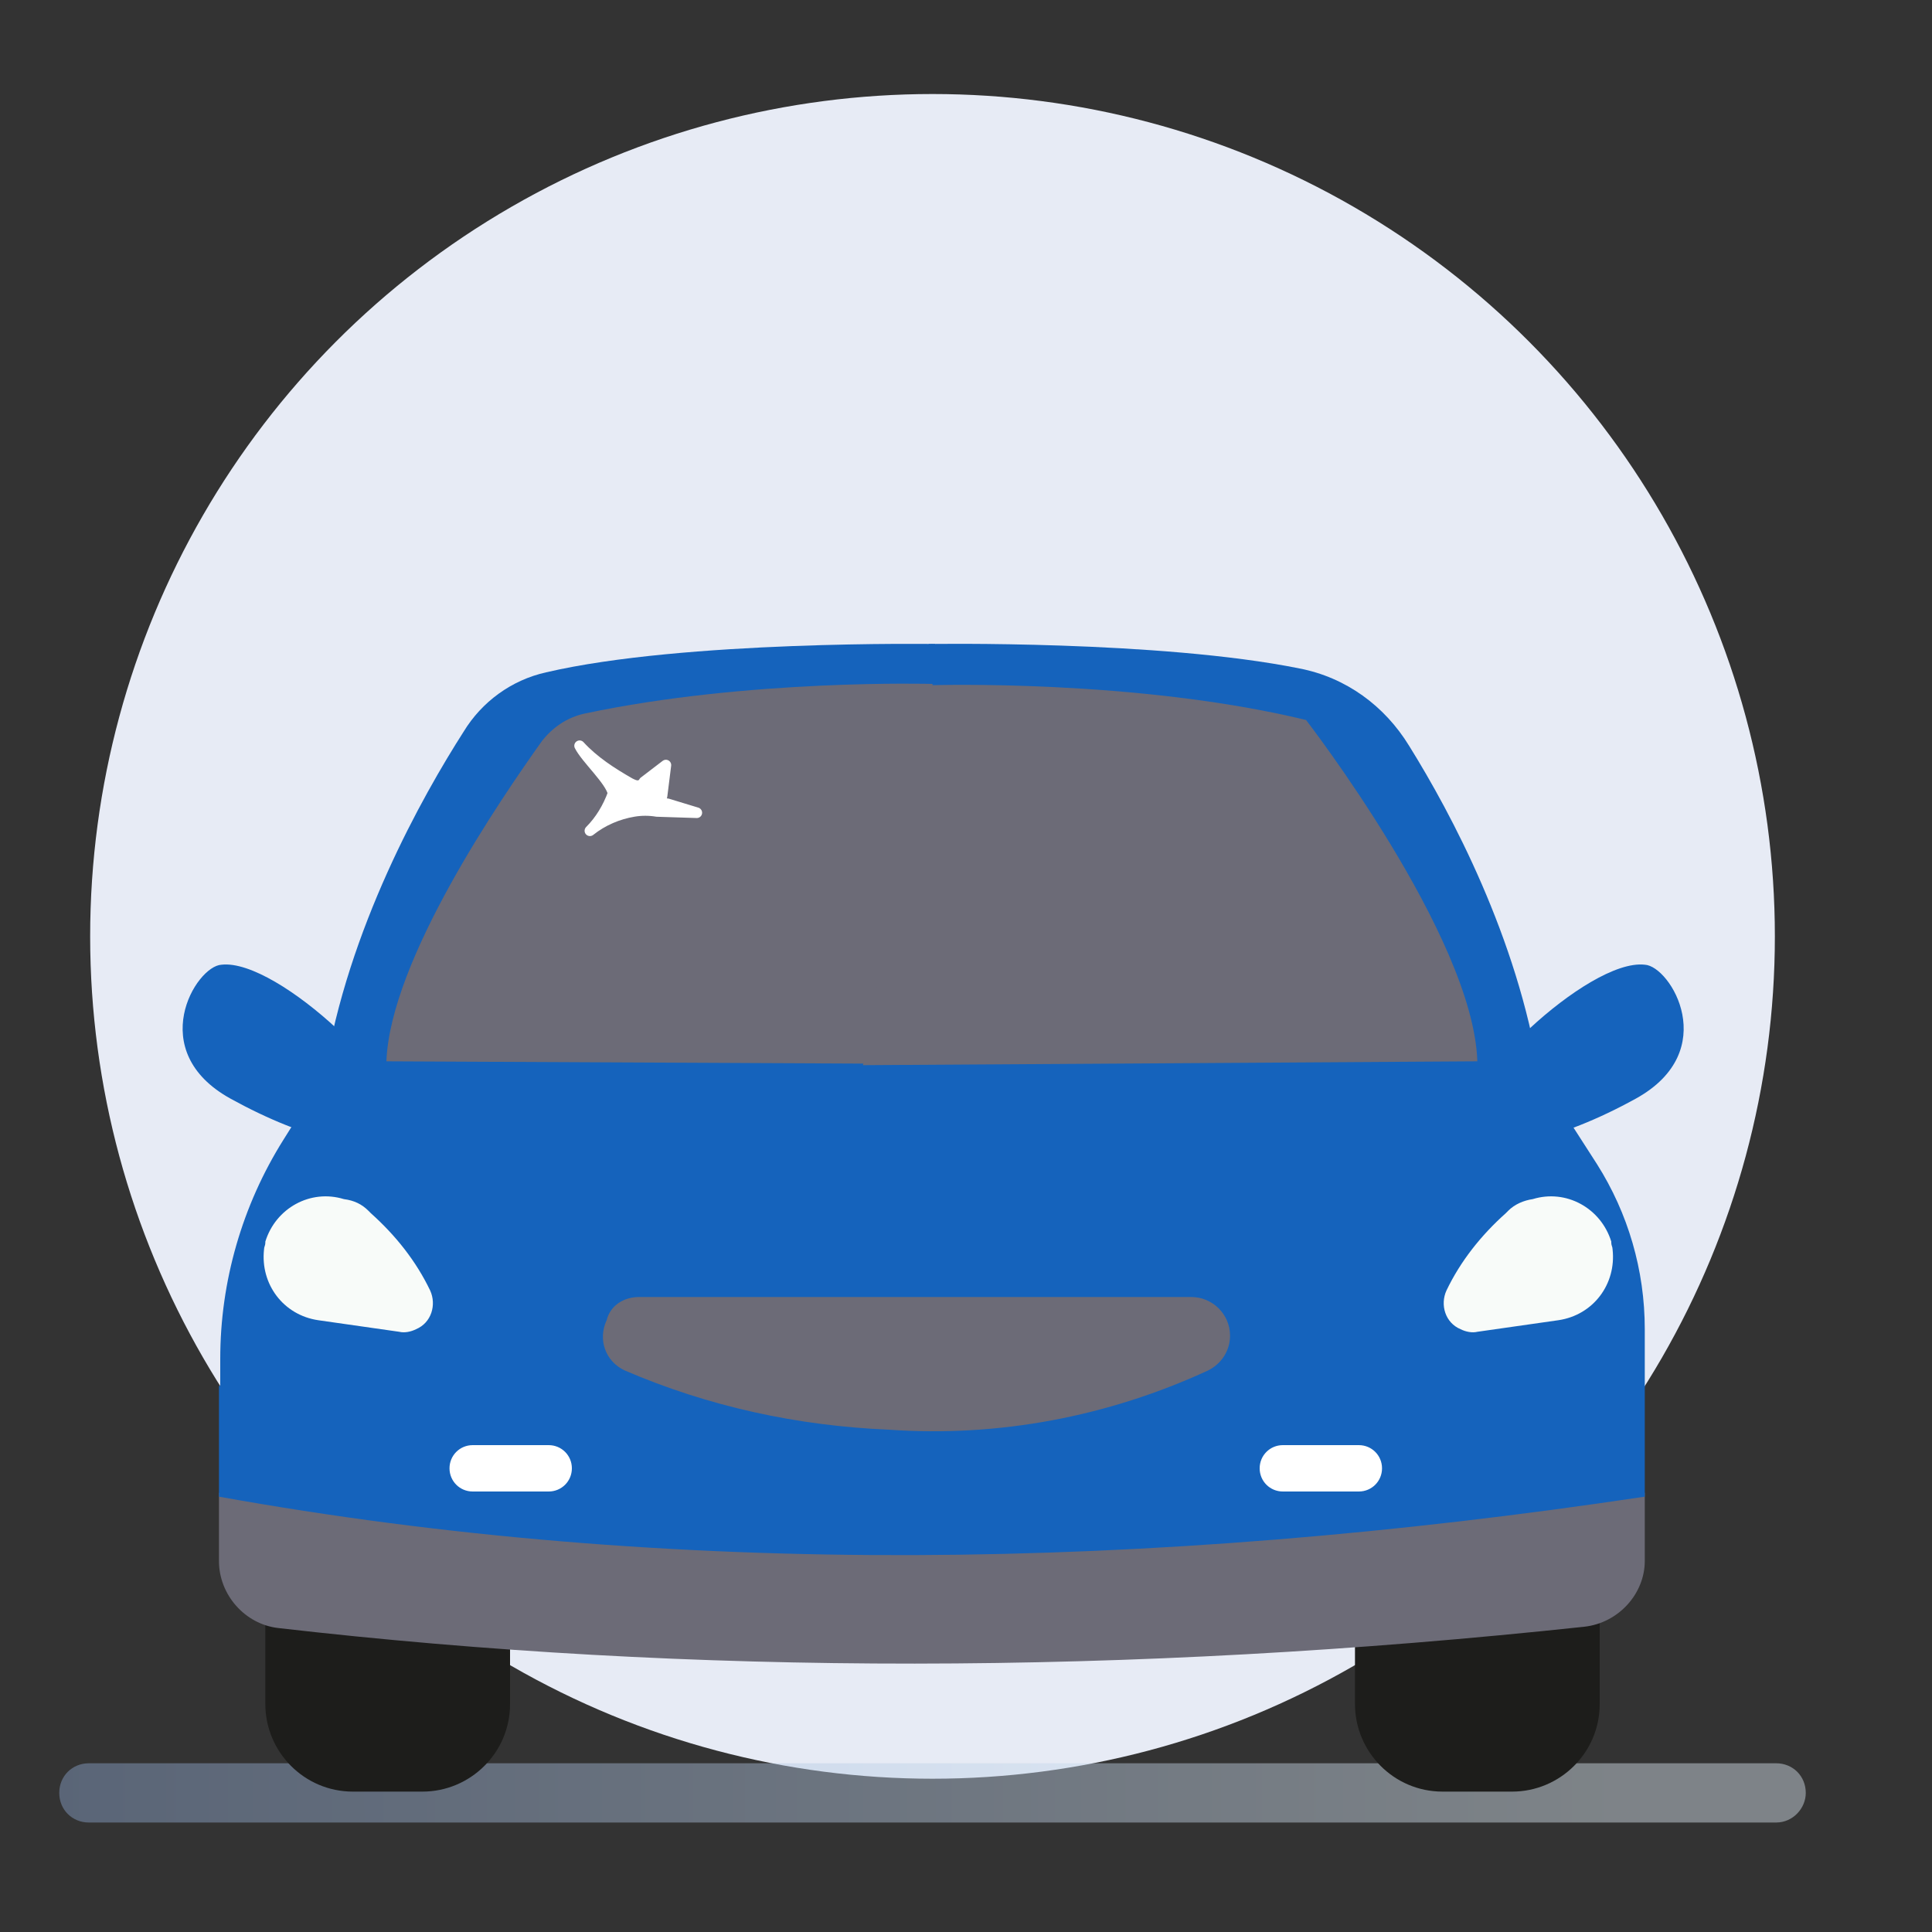
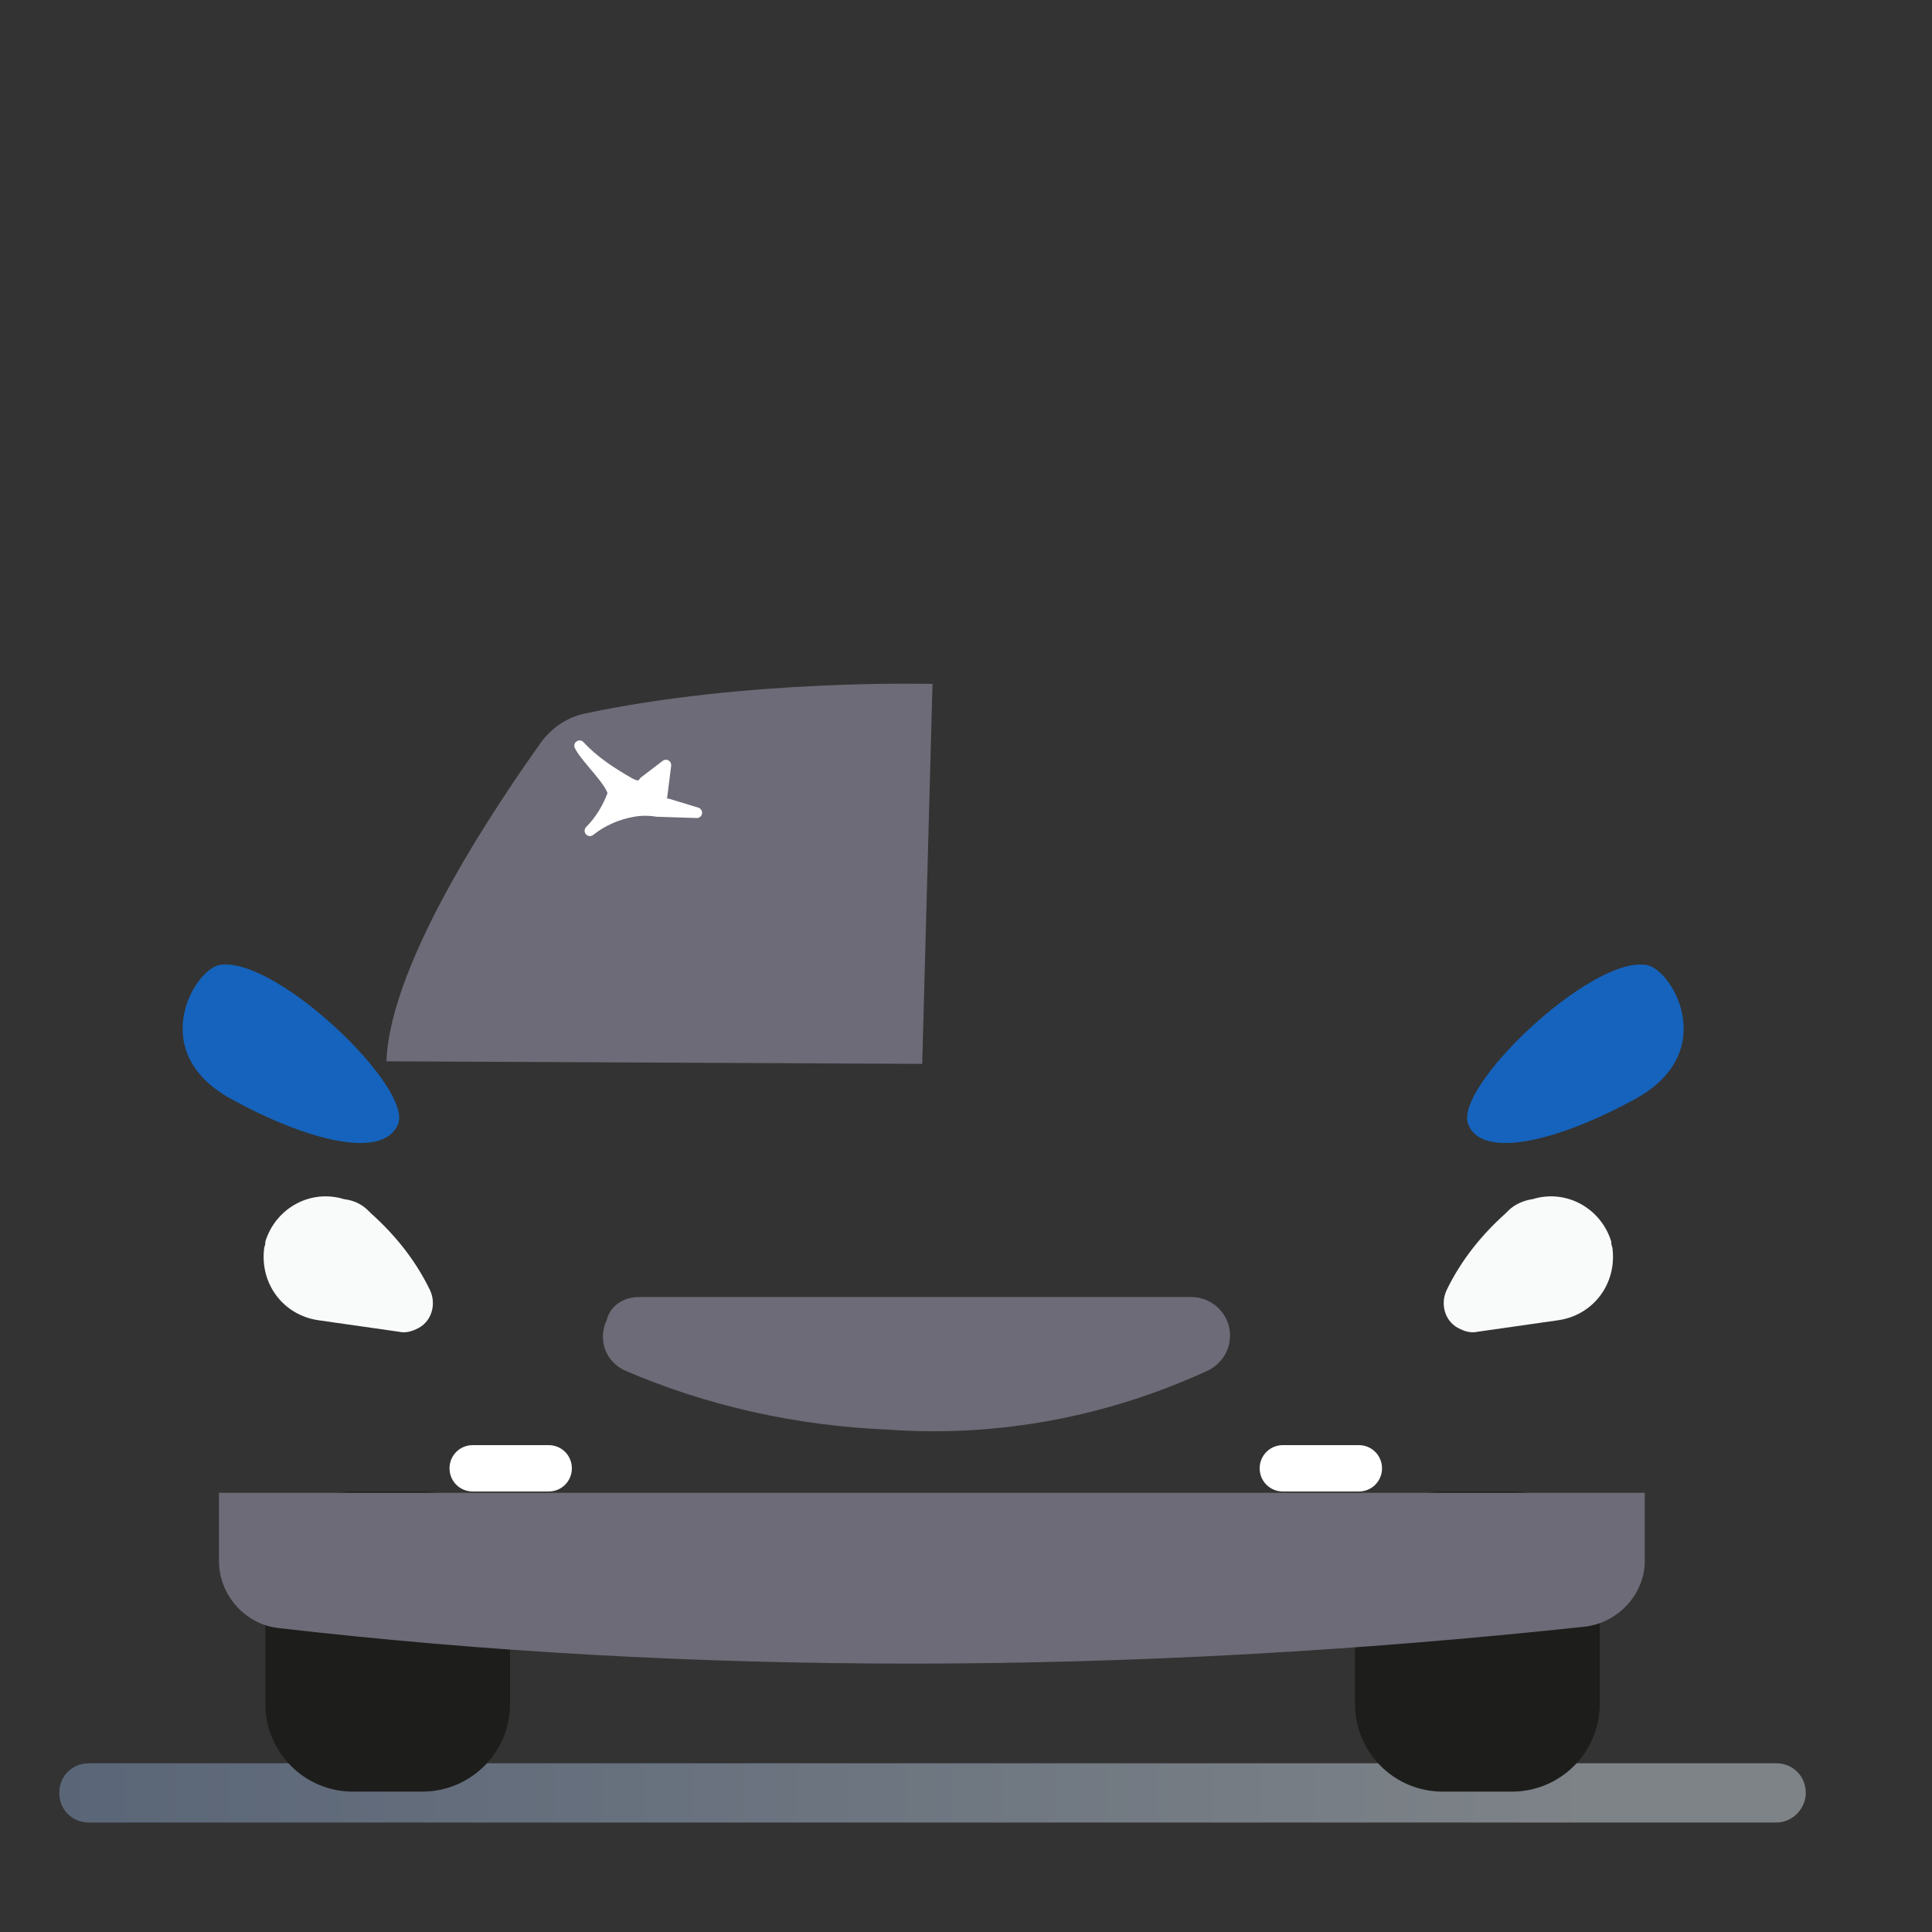
<svg xmlns="http://www.w3.org/2000/svg" version="1.1" id="Calque_1" x="0px" y="0px" viewBox="0 0 150 150" style="enable-background:new 0 0 150 150;" xml:space="preserve">
  <rect x="0" y="0" width="150" height="150" fill="#333333" stroke="none" />
  <style type="text/css">
	.st0{fill:#E7EBF5;}
	.st1{opacity:0.43;fill:url(#SVGID_1_);enable-background:new    ;}
	.st2{fill:#1563BC;}
	.st3{fill:#1D1D1B;}
	.st4{fill:#6C6B77;}
	.st5{fill:#F8FBF9;}
	.st6{fill:#FFFFFF;}
	.st7{fill:#FFFFFF;stroke:#FFFFFF;stroke-width:0.824;stroke-linejoin:round;}
</style>
-   <circle class="st0" cx="72.4" cy="72.7" r="65.4" />
  <linearGradient id="SVGID_1_" gradientUnits="userSpaceOnUse" x1="4.638" y1="12.83" x2="140.176" y2="12.83" gradientTransform="matrix(1 0 0 -1 0 152)">
    <stop offset="0" style="stop-color:#8EA8D2" />
    <stop offset="0.891" style="stop-color:#E1EEF8" />
  </linearGradient>
  <path class="st1" d="M137.9,141.5H6.9c-1.3,0-2.3-1-2.3-2.3l0,0c0-1.3,1-2.3,2.3-2.3c0,0,0,0,0,0h131c1.3,0,2.3,1,2.3,2.3  c0,0,0,0,0,0l0,0C140.2,140.4,139.2,141.5,137.9,141.5z" />
-   <path class="st2" d="M36,56.8c-3.2,5-9,15.3-10.8,26.6l-3.2,5.1c-3.2,5.1-4.9,11-4.9,17v2.2h56.6L72.6,50c0,0-19.5-0.3-30.2,2.2  C39.7,52.8,37.4,54.5,36,56.8z" />
-   <path class="st2" d="M109.4,57.9c3.3,5.3,8.4,14.9,10.1,25.5l4.5,7c2.4,3.8,3.7,8.2,3.7,12.8v4.5H71.1L72.1,50  c0,0,17.9-0.3,28.8,1.9C104.5,52.6,107.5,54.8,109.4,57.9z" />
  <path class="st3" d="M112,115.8h5.4c3.8,0,6.8,3.1,6.8,6.8v9.7c0,3.8-3.1,6.8-6.8,6.8H112c-3.8,0-6.8-3.1-6.8-6.8v-9.7  C105.2,118.9,108.2,115.8,112,115.8z" />
  <path class="st3" d="M27.4,115.8h5.4c3.8,0,6.8,3.1,6.8,6.8v9.7c0,3.8-3.1,6.8-6.8,6.8h-5.4c-3.8,0-6.8-3.1-6.8-6.8v-9.7  C20.6,118.9,23.7,115.8,27.4,115.8z" />
  <path class="st4" d="M123,126.3c-35.5,3.8-69.3,3.8-101.4,0.1c-2.6-0.3-4.6-2.6-4.6-5.2v-5.3h110.7v5.3  C127.7,123.7,125.7,126,123,126.3z" />
  <path class="st2" d="M30.9,87.3c1.2-2.8-9.3-12.9-13.7-12.4c-2,0.1-6,6.7,0.7,10.4C23.7,88.5,29.7,90.1,30.9,87.3z" />
  <path class="st2" d="M114,87.3c-1.2-2.8,9.3-12.9,13.7-12.4c2,0.1,6,6.7-0.7,10.4C121.2,88.5,115.1,90.1,114,87.3z" />
  <path class="st4" d="M42.1,57.5C38.9,62,30.3,74.5,30,82.4l41.6,0.2l0.8-29.5c0,0-14.3-0.4-27,2.3C44,55.7,42.9,56.5,42.1,57.5z" />
-   <path class="st4" d="M101.4,55.9c0,0,13,16.8,13.3,26.5L67,82.7l5.3-29.5C72.3,53.2,88.2,52.7,101.4,55.9z" />
-   <path class="st2" d="M127.7,116.2c-38.6,5.8-75.7,6.3-110.7,0v-8.6h110.7V116.2z" />
  <path class="st5" d="M28.6,94l0.2,0.2c1.9,1.7,3.5,3.7,4.6,6l0,0c0.5,1.1,0.1,2.5-1.1,3c-0.4,0.2-0.9,0.3-1.3,0.2l-6.3-0.9  c-2.7-0.4-4.5-2.8-4.2-5.5c0-0.2,0.1-0.3,0.1-0.5c0,0,0-0.1,0-0.1c0.8-2.6,3.5-4.1,6.1-3.3C27.5,93.2,28.1,93.5,28.6,94z" />
  <path class="st5" d="M117.1,94l-0.2,0.2c-1.9,1.7-3.5,3.7-4.6,6l0,0c-0.5,1.1-0.1,2.5,1.1,3c0.4,0.2,0.9,0.3,1.3,0.2l6.3-0.9  c2.7-0.4,4.5-2.8,4.2-5.5c0-0.2-0.1-0.3-0.1-0.5c0,0,0-0.1,0-0.1c-0.8-2.6-3.5-4.1-6.1-3.3C118.3,93.2,117.6,93.5,117.1,94z" />
  <path class="st4" d="M49.6,100.7h42.9c1.6,0,3,1.3,3,3c0,1.2-0.7,2.2-1.7,2.7c-7.8,3.6-16.3,5.2-24.8,4.6c-7.1-0.3-14-1.8-20.5-4.6  c-1.5-0.7-2.1-2.4-1.4-3.9C47.4,101.3,48.5,100.7,49.6,100.7z" />
  <path class="st6" d="M42.6,115.8h-5.9c-1,0-1.8-0.8-1.8-1.8c0,0,0,0,0,0l0,0c0-1,0.8-1.8,1.8-1.8h5.9c1,0,1.8,0.8,1.8,1.8l0,0  C44.4,115,43.6,115.8,42.6,115.8L42.6,115.8z" />
  <path class="st6" d="M105.5,115.8h-5.9c-1,0-1.8-0.8-1.8-1.8l0,0c0-1,0.8-1.8,1.8-1.8h5.9c1,0,1.8,0.8,1.8,1.8l0,0  C107.3,115,106.5,115.8,105.5,115.8C105.5,115.8,105.5,115.8,105.5,115.8z" />
  <path class="st7" d="M45,57.9c1.1,1.2,2.5,2.1,3.9,2.9c0.2,0.1,0.4,0.2,0.6,0.2c0.2,0,0.4-0.1,0.5-0.3l1.7-1.3l-0.3,2.4  c-0.1,0.3,0,0.5,0.3,0.6c0,0,0.1,0,0.1,0l2.3,0.7L51,63c-0.6-0.1-1.2-0.1-1.8,0c-1.2,0.2-2.4,0.7-3.4,1.5c0.8-0.8,1.4-1.8,1.8-2.9  C47.4,60.6,45.5,58.9,45,57.9z" />
</svg>